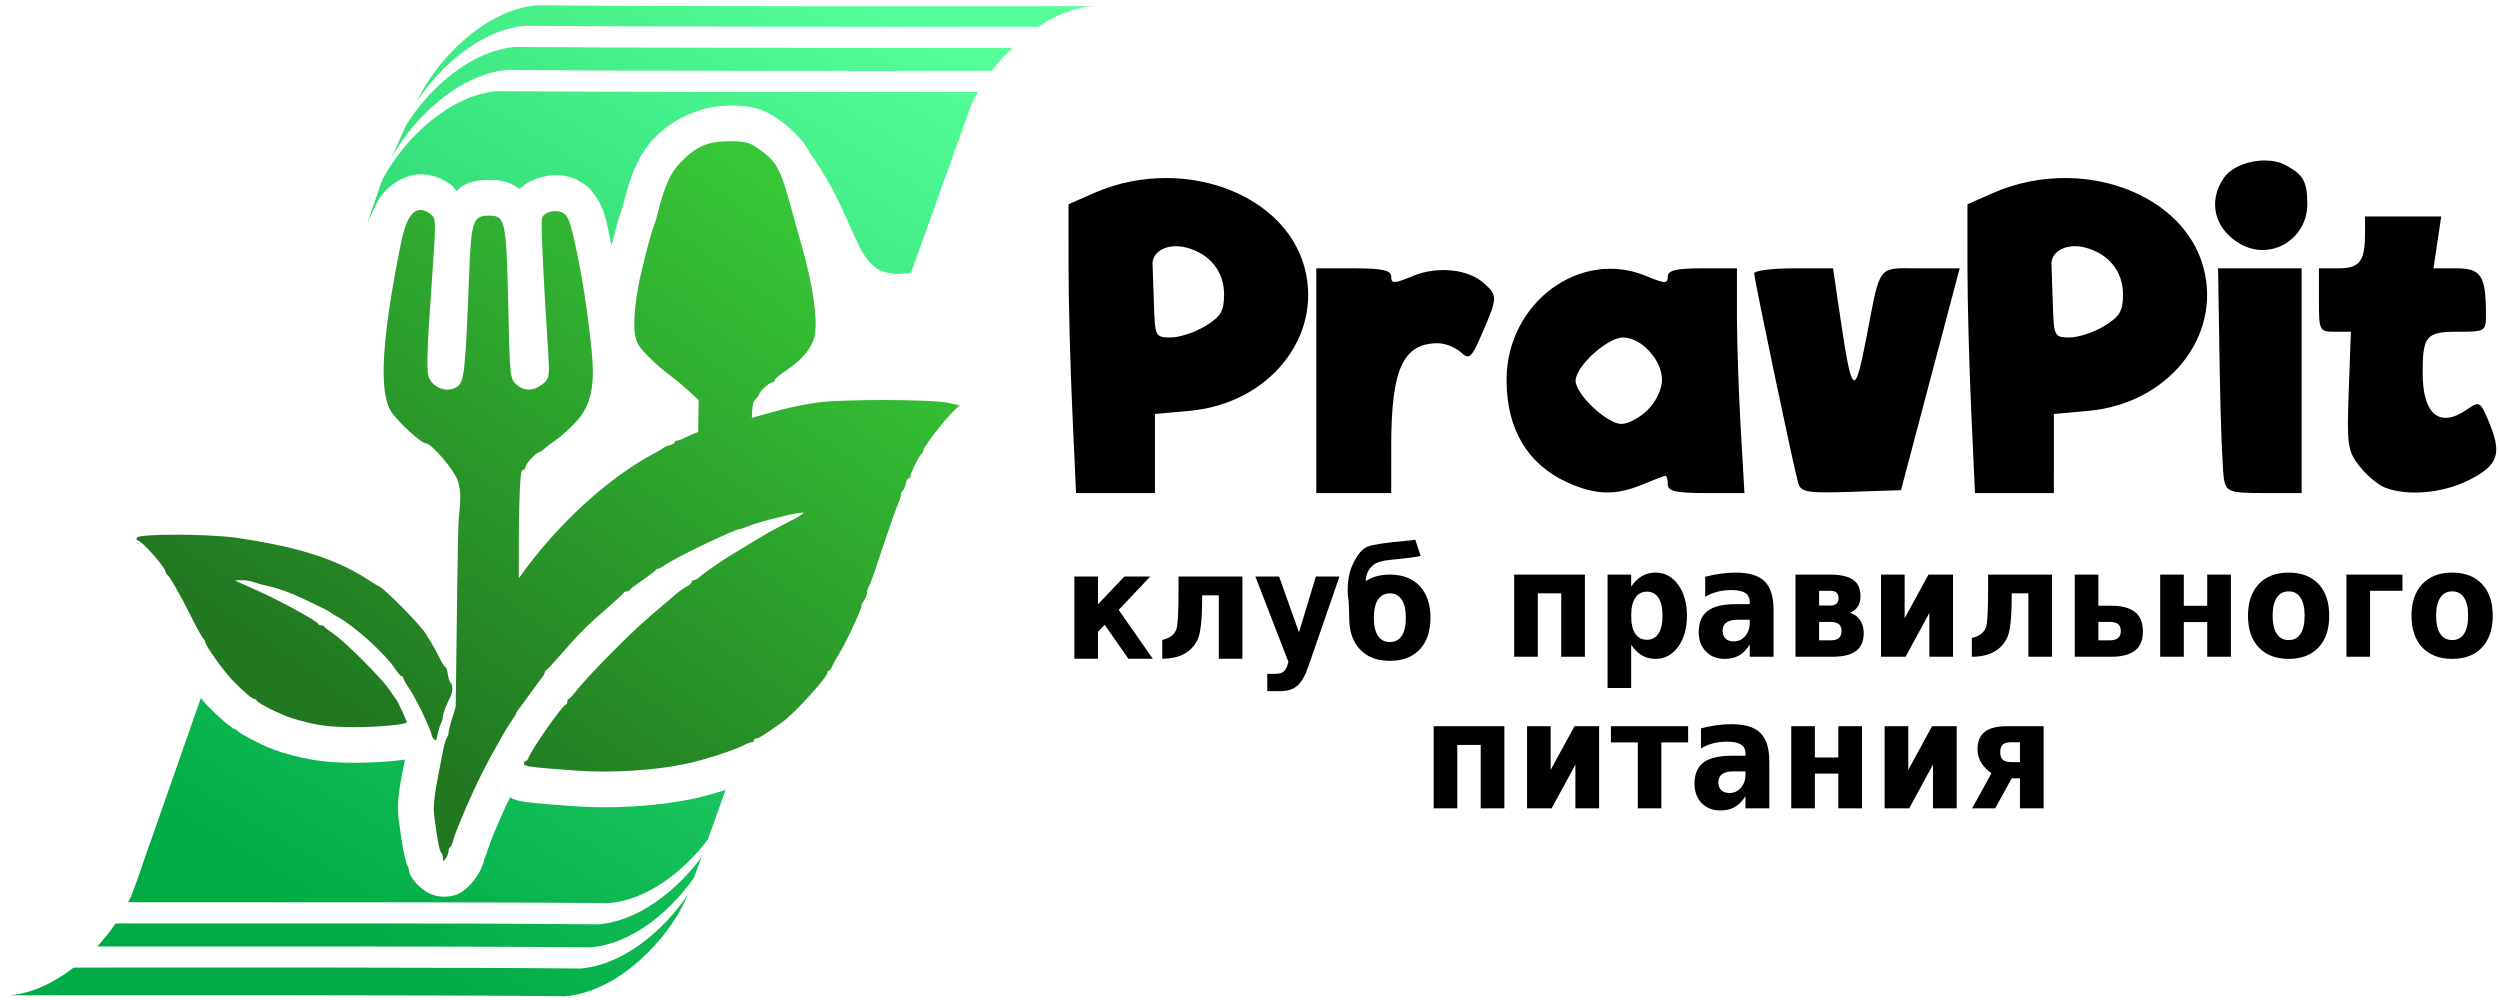
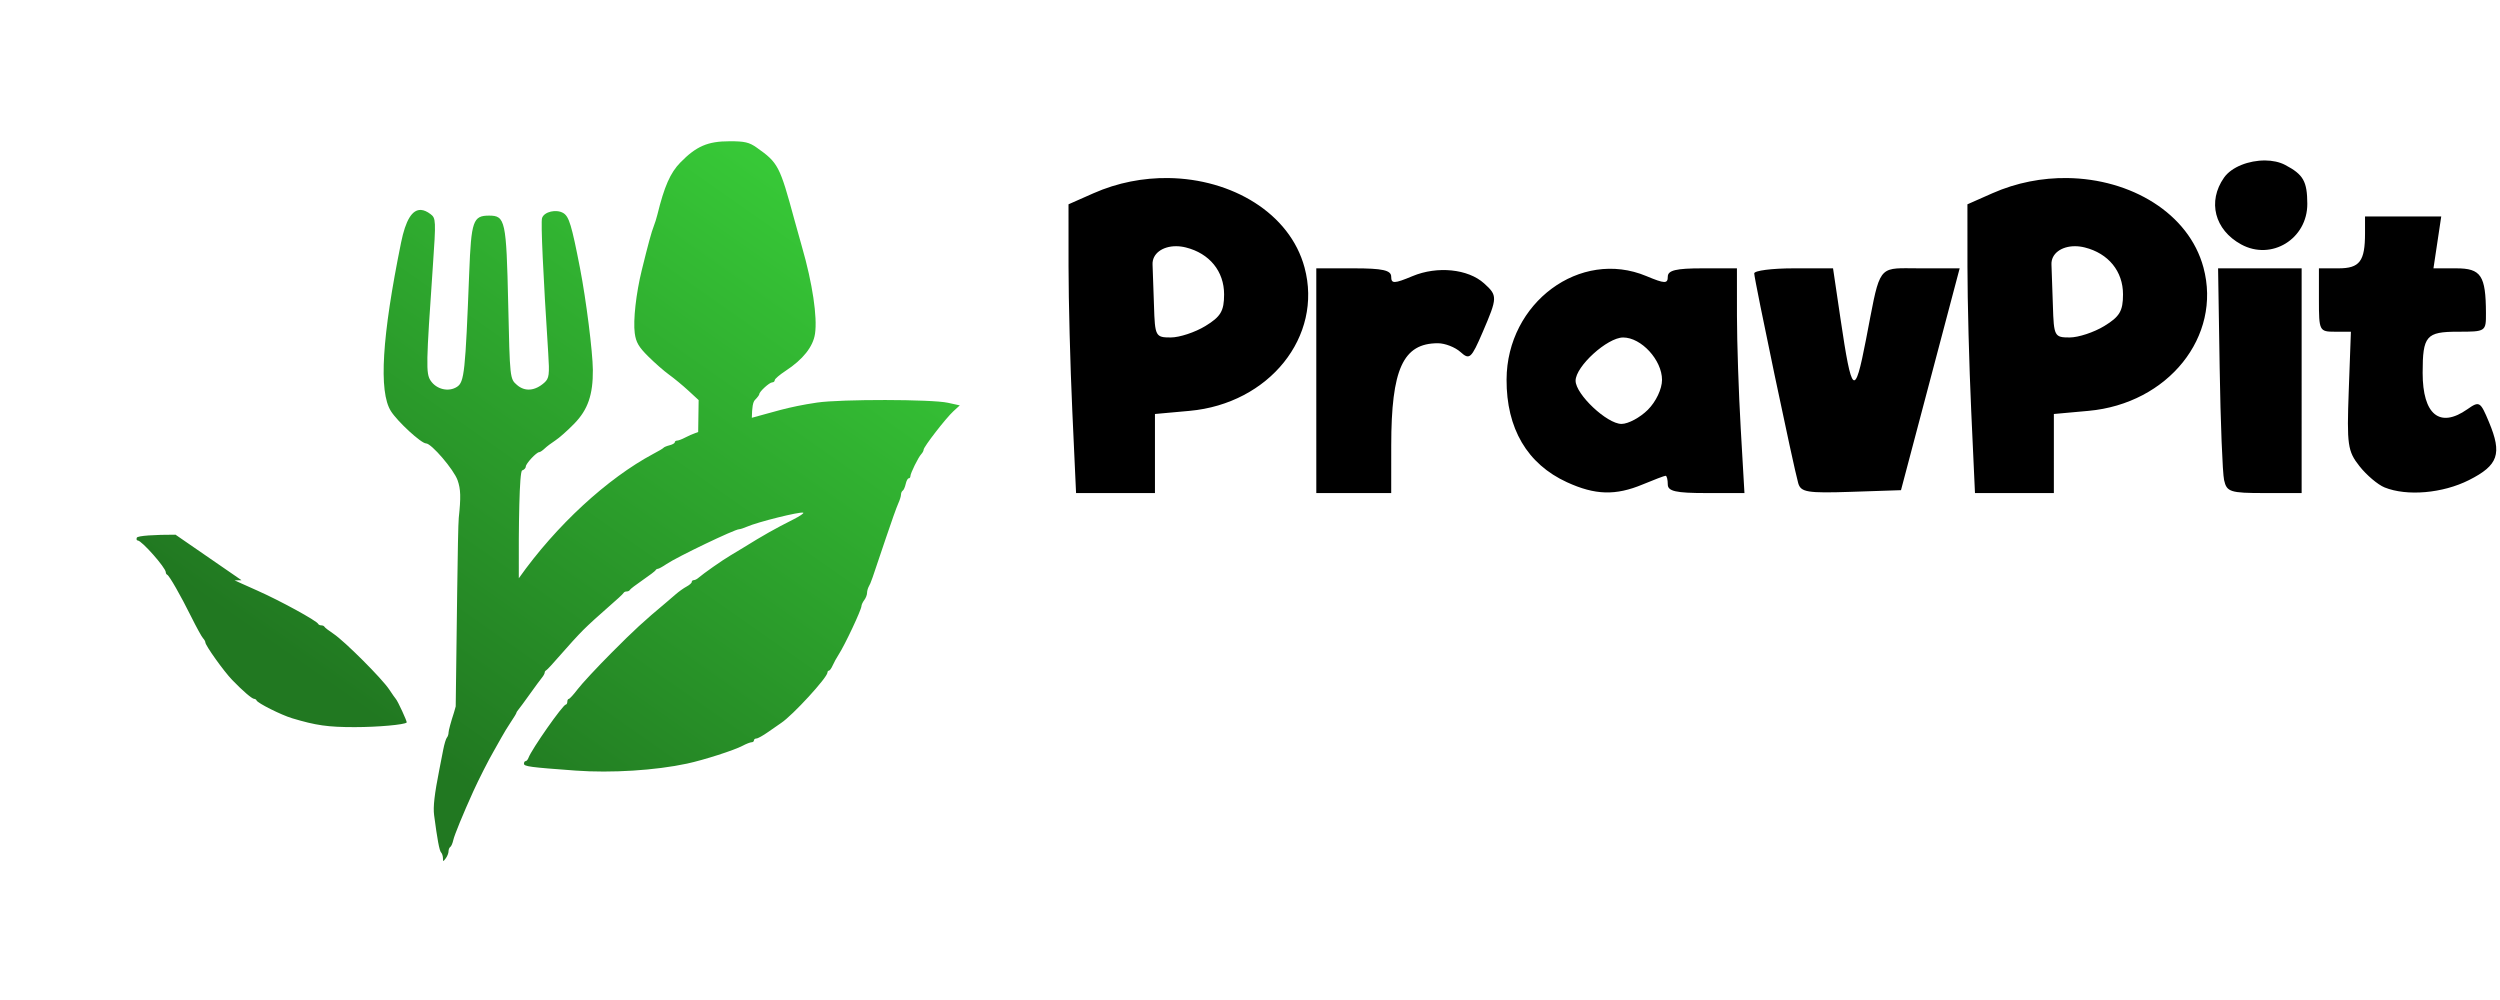
<svg xmlns="http://www.w3.org/2000/svg" xmlns:ns1="http://sodipodi.sourceforge.net/DTD/sodipodi-0.dtd" xmlns:ns2="http://www.inkscape.org/namespaces/inkscape" xmlns:xlink="http://www.w3.org/1999/xlink" version="1.1" id="Слой_1" x="0px" y="0px" height="100" viewBox="0 0 250 1303.846" xml:space="preserve" width="250" ns1:docname="prcl_logo.svg" ns2:version="1.1.2 (0a00cf5339, 2022-02-04)">
  <ns1:namedview id="namedview44" pagecolor="#ffffff" bordercolor="#000000" borderopacity="1" ns2:pageshadow="0" ns2:pageopacity="0" ns2:pagecheckerboard="0" showgrid="false" ns2:zoom="2.8284271" ns2:cx="162.10423" ns2:cy="62.755727" ns2:window-width="1850" ns2:window-height="1016" ns2:window-x="0" ns2:window-y="0" ns2:window-maximized="1" ns2:current-layer="Слой_1" />
  <defs id="defs129">
    <linearGradient ns2:collect="always" id="linearGradient468">
      <stop style="stop-color:#217821;stop-opacity:1;" offset="0" id="stop464" />
      <stop style="stop-color:#37c837;stop-opacity:1" offset="1" id="stop466" />
    </linearGradient>
    <linearGradient id="linearGradient8234">
      <stop style="stop-color:#00aa44;stop-opacity:1" offset="0" id="stop8230" />
      <stop style="stop-color:#55ff99;stop-opacity:1" offset="1" id="stop8232" />
    </linearGradient>
    <linearGradient id="linearGradient3647">
      <stop style="stop-color:#00d455;stop-opacity:1" offset="0" id="stop3643" />
      <stop style="stop-color:#ffd42a;stop-opacity:0" offset="1" id="stop3645" />
    </linearGradient>
    <linearGradient id="linearGradient2918">
      <stop style="stop-color:#16502d;stop-opacity:1" offset="0" id="stop2914" />
      <stop style="stop-color:#37c871;stop-opacity:1" offset="1" id="stop2916" />
    </linearGradient>
    <linearGradient id="linearGradient16344">
      <stop style="stop-color:#000000;stop-opacity:1;" offset="0" id="stop16340" />
      <stop style="stop-color:#0000ff;stop-opacity:1" offset="1" id="stop16342" />
    </linearGradient>
    <linearGradient id="linearGradient8623">
      <stop style="stop-color:#000000;stop-opacity:1;" offset="0" id="stop8619" />
      <stop style="stop-color:#330080;stop-opacity:1" offset="1" id="stop8621" />
    </linearGradient>
    <linearGradient id="linearGradient6839">
      <stop style="stop-color:#000000;stop-opacity:1;" offset="0" id="stop6835" />
      <stop style="stop-color:#440055;stop-opacity:1" offset="1" id="stop6837" />
    </linearGradient>
    <linearGradient id="linearGradient1778">
      <stop style="stop-color:#000000;stop-opacity:1;" offset="0" id="stop1774" />
      <stop style="stop-color:#0000ff;stop-opacity:1" offset="1" id="stop1776" />
    </linearGradient>
    <linearGradient xlink:href="#linearGradient1778" id="linearGradient1780" x1="100.283" y1="247.418" x2="835.44" y2="98.394" gradientUnits="userSpaceOnUse" />
    <linearGradient xlink:href="#linearGradient6839" id="linearGradient6841" x1="262.262" y1="55.66" x2="52.606" y2="56.614" gradientUnits="userSpaceOnUse" />
    <linearGradient xlink:href="#linearGradient8623" id="linearGradient8625" x1="602.725" y1="1037.244" x2="-1547.728" y2="554.243" gradientUnits="userSpaceOnUse" gradientTransform="matrix(0.913,0,0,0.913,190.109,1.2)" />
    <linearGradient xlink:href="#linearGradient16344" id="linearGradient16346" x1="235.412" y1="19.701" x2="290.7" y2="65.695" gradientUnits="userSpaceOnUse" gradientTransform="matrix(13.19,0,0,13.19,-1806.201,77.794)" />
    <linearGradient xlink:href="#linearGradient2918" id="linearGradient2920" x1="-1557.719" y1="1017.33" x2="-913.869" y2="36.444" gradientUnits="userSpaceOnUse" gradientTransform="matrix(1.169,0,0,1.169,590.865,7.859)" />
    <linearGradient xlink:href="#linearGradient3647" id="linearGradient3649" x1="-1416.35" y1="819.03" x2="-1069.856" y2="169.709" gradientUnits="userSpaceOnUse" gradientTransform="matrix(1.169,0,0,1.169,590.865,7.859)" />
    <linearGradient gradientTransform="matrix(2.385,1.999,-1.999,2.385,-46.911,-1801.826)" gradientUnits="userSpaceOnUse" y2="426.191" x2="383.285" y1="749.663" x1="268.571" id="linearGradient872" xlink:href="#linearGradient870" />
    <linearGradient id="linearGradient870">
      <stop id="stop866" offset="0" style="stop-color:#0000d4;stop-opacity:1;" />
      <stop id="stop868" offset="1" style="stop-color:#cc00ff;stop-opacity:1" />
    </linearGradient>
    <linearGradient id="linearGradient8525">
      <stop style="stop-color:#0000ff;stop-opacity:1" offset="0" id="stop8521" />
      <stop style="stop-color:#000080;stop-opacity:1" offset="1" id="stop8523" />
    </linearGradient>
    <linearGradient xlink:href="#linearGradient8525" id="linearGradient5874" gradientUnits="userSpaceOnUse" gradientTransform="matrix(17.183,3.655,-3.655,17.183,-2855.206,-2939.44)" x1="185.987" y1="158.984" x2="127.324" y2="196.116" />
    <linearGradient xlink:href="#linearGradient8234" id="linearGradient8236" x1="35.642" y1="93.91" x2="90.606" y2="2.405" gradientUnits="userSpaceOnUse" gradientTransform="matrix(1.028,0,0,1.028,-0.804,-1.148)" />
    <linearGradient xlink:href="#linearGradient34071" id="linearGradient34073" x1="106.959" y1="126.718" x2="124.895" y2="107.937" gradientUnits="userSpaceOnUse" gradientTransform="matrix(2.543,0,0,2.543,-237.231,-251.489)" />
    <linearGradient id="linearGradient34071">
      <stop style="stop-color:#217821;stop-opacity:1" offset="0" id="stop34067" />
      <stop style="stop-color:#2aff2a;stop-opacity:1" offset="1" id="stop34069" />
    </linearGradient>
    <linearGradient ns2:collect="always" xlink:href="#linearGradient468" id="linearGradient470" x1="34.134" y1="69.498" x2="72.945" y2="14.127" gradientUnits="userSpaceOnUse" />
  </defs>
  <style type="text/css" id="style86">
	.st0{fill:none;}
	.st1{fill:#FFFFFF;}
</style>
-   <path id="path6802" style="fill:url(#linearGradient8236);fill-opacity:1;fill-rule:evenodd;stroke-width:4.543;stroke-linejoin:bevel;paint-order:stroke fill markers" transform="matrix(13.038,0,0,13.038,-1504.808,0)" d="M 53.742,0.523 C 48.566,0.922 43.624,5.943 41.688,10.16 44.065,6.513 48.236,2.905 52.59,2.57 c 0.55,0.003 0.525,0.012 0.83,0.012 h 0.047 c 0.012,-0.003 0.025,-0.006 0.037,-0.01 0.037,0.003 0.076,0.006 0.113,0.01 10.941,0.103 35.652,0.098 50.215,0.084 1.699,-1.123 3.563,-1.898 5.459,-2.047 -13.583,0.017 -42.665,0.03 -54.521,-0.082 -0.037,-0.003 -0.076,-0.009 -0.113,-0.012 -0.012,0.003 -0.027,0.008 -0.039,0.012 h -0.045 c -0.306,0 -0.28,-0.011 -0.83,-0.014 z m 55.875,0.096 c 0.041,8.4098e-4 0.092,0.001 0.135,0.002 l 0.004,-0.002 c -0.046,-3.61e-6 -0.094,-5.571e-5 -0.139,0 z M 51.57,4.691 c -4.438,0.341 -8.617,4.086 -10.943,7.805 -0.497,1.106 -1,2.215 -1.469,3.301 2.166,-4.021 6.79,-8.434 11.631,-8.807 0.55,0.003 0.523,0.012 0.828,0.012 h 0.047 c 0.012,-0.003 0.025,-0.006 0.037,-0.01 0.037,0.003 0.076,0.006 0.113,0.01 10.335,0.097 32.526,0.096 47.363,0.084 0.61,-0.804 1.315,-1.574 2.07,-2.305 -16.795,0.008 -39.776,0.006 -48.65,-0.078 -0.037,-0.003 -0.076,-0.007 -0.113,-0.01 -0.013,0.003 -0.027,0.006 -0.039,0.01 h -0.045 c -0.306,0 -0.28,-0.009 -0.83,-0.012 z m -1.801,4.42 c -4.834,0.372 -9.342,4.777 -11.5,8.793 -0.015,0.036 -0.028,0.068 -0.043,0.104 6.45e-4,3.17e-4 -0.772,2.204 -0.828,2.367 l 0.197,0.107 c 0.096,-0.191 0.188,-0.381 0.305,-0.572 0.71,-1.162 2.467,-2.578 4.391,-2.475 1.286,0.069 2.227,0.611 2.922,1.137 0.085,0.064 0.293,0.392 0.449,0.541 0.212,-0.177 0.374,-0.41 0.617,-0.539 1.129,-0.599 2.032,-0.578 2.627,-0.578 0.581,0 1.786,-0.035 3.053,0.883 0.003,0.002 0.003,0.006 0.006,0.008 0.731,-0.692 1.592,-1.035 2.32,-1.203 1.198,-0.277 2.494,-0.301 3.949,0.607 1.173,0.733 1.922,2.172 2.252,3.268 0.218,0.722 0.445,1.925 0.67,3.021 0.309,-1.225 0.619,-2.556 0.908,-3.275 v -0.002 c -0.009,0.023 0.179,-0.545 0.211,-0.678 0.747,-3.044 1.606,-5.223 3.211,-6.865 1.937,-1.983 4.746,-3.199 7.459,-3.199 0.842,-2e-6 1.569,0.004 2.459,0.211 0.89,0.207 1.764,0.683 2.324,1.078 1.132,0.8 2.443,1.878 3.246,3.416 5.581,7.81 4.174,13.008 10.139,11.991 3.228,-9.008 5.944,-16.581 6.006,-16.74 0.186,-0.43 0.428,-0.873 0.676,-1.316 -16.728,0.006 -38.41,0.003 -47,-0.078 -0.037,-0.003 -0.076,-0.007 -0.113,-0.01 -0.013,0.003 -0.025,0.006 -0.037,0.01 H 50.598 c -0.306,0 -0.278,-0.009 -0.828,-0.012 z m -12.174,11.371 -0.002,0.002 c 9.14e-4,2.32e-4 0.001,-0.001 0.002,-0.002 z m -0.002,0.002 L 37.396,20.377 c -0.045,0.131 -0.536,1.53 -0.664,1.896 0.498,-1 0.624,-1.289 0.861,-1.789 z m 15.9,29.85 c -0.058,0.022 -0.086,0.073 -0.146,0.094 0.057,-0.019 0.069,-0.05 0.123,-0.07 0.008,-0.008 0.016,-0.015 0.023,-0.023 z m 14.266,9.566 c -0.043,0.023 -0.102,0.05 -0.148,0.074 -0.054,0.044 -0.109,0.088 -0.162,0.129 0.101,-0.052 0.219,-0.134 0.311,-0.203 z m -10.125,9.166 c -0.033,0.036 -0.067,0.069 -0.1,0.104 -0.004,0.007 -0.011,0.016 -0.016,0.023 -0.014,0.025 -0.031,0.042 -0.045,0.066 0.047,-0.062 0.121,-0.127 0.16,-0.193 z m -37.551,0.748 c -1.725,4.924 -5.06,14.441 -5.057,14.443 -0.659,1.787 -1.204,3.59 -1.912,5.377 -0.084,0.193 -0.206,0.395 -0.303,0.592 16.728,-0.006 38.414,-0.003 47.004,0.078 0.037,0.004 0.076,0.007 0.113,0.01 0.013,-0.003 0.025,-0.006 0.037,-0.01 h 0.047 c 0.306,0 0.278,0.009 0.828,0.012 3.865,-0.297 7.534,-3.177 9.955,-6.371 0.583,-1.605 1.181,-3.302 1.766,-4.949 -1.058,0.333 -2.149,0.646 -3.105,0.852 -3.629,0.782 -8.193,1.057 -12.135,0.77 -2.309,-0.169 -3.586,-0.264 -4.531,-0.391 -0.473,-0.063 -0.825,-0.07 -1.58,-0.379 -0.045,-0.018 -0.13,-0.107 -0.18,-0.129 -0.164,0.335 -0.34,0.646 -0.445,0.879 -0.503,1.112 -0.964,2.177 -1.301,2.998 -0.336,0.819 -0.605,1.792 -0.473,1.189 -0.086,0.39 -0.189,0.72 -0.355,1.1 -0.087,0.198 -0.068,0.413 -0.242,0.713 -0.161,0.499 -0.4,0.868 -0.789,1.383 l -0.002,0.002 c -0.071,0.094 -0.125,0.177 -0.309,0.389 -0.092,0.106 -0.2,0.245 -0.518,0.498 -0.317,0.253 -0.934,0.891 -2.496,0.787 -1.562,-0.104 -2.773,-1.515 -3.049,-2.143 -0.183,-0.416 -0.167,-0.535 -0.191,-0.715 -0.21,-0.395 -0.253,-0.669 -0.316,-0.889 -0.103,-0.358 -0.168,-0.67 -0.236,-1.037 -0.137,-0.735 -0.273,-1.661 -0.434,-2.895 -0.22,-1.686 0.055,-3.143 0.562,-5.711 0.016,-0.081 0.041,-0.214 0.061,-0.311 -0.42,0.065 -0.846,0.119 -1.332,0.162 -1.106,0.098 -2.422,0.161 -3.695,0.162 -2.822,0.001 -4.724,-0.268 -7.289,-1.039 -0.997,-0.3 -1.845,-0.704 -2.709,-1.137 -0.432,-0.216 -0.832,-0.429 -1.219,-0.664 -0.173,-0.105 -0.349,-0.222 -0.559,-0.377 0.112,0.061 0.247,0.095 0.369,0.143 -0.112,-0.054 -0.241,-0.111 -0.326,-0.152 -0.172,-0.084 -0.26,-0.149 -0.371,-0.219 0.018,0.015 0.027,0.052 0.045,0.066 C 23.319,72.866 23.233,72.8 23.105,72.68 22.805,72.473 22.57,72.281 22.32,72.066 21.806,71.625 21.254,71.096 20.66,70.482 20.455,70.27 20.274,70.038 20.084,69.815 Z M 70.154,85.707 C 67.709,89.043 63.833,92.129 59.822,92.438 59.273,92.435 59.3,92.426 58.994,92.426 h -0.047 c -0.012,0.003 -0.025,0.006 -0.037,0.01 -0.037,-0.003 -0.076,-0.006 -0.113,-0.01 -10.308,-0.097 -32.389,-0.096 -47.232,-0.084 -0.543,0.788 -1.145,1.564 -1.836,2.305 16.787,-0.007 39.473,-0.005 48.285,0.078 0.037,0.004 0.076,0.007 0.113,0.01 0.013,-0.003 0.025,-0.006 0.037,-0.01 h 0.047 c 0.306,0 0.278,0.009 0.828,0.012 4.094,-0.315 7.948,-3.53 10.352,-6.945 0.262,-0.702 0.508,-1.389 0.764,-2.084 z m -28.58,2.039 c 0.009,0.009 7.1e-4,0.007 0.01,0.016 h 0.002 c -0.008,-0.008 -0.004,-0.008 -0.012,-0.016 z m 27.189,1.758 c -2.403,3.565 -6.485,7.026 -10.744,7.354 -0.55,-0.003 -0.523,-0.012 -0.828,-0.012 h -0.047 c -0.012,0.003 -0.025,0.006 -0.037,0.01 -0.037,-0.003 -0.076,-0.006 -0.113,-0.01 -10.815,-0.102 -34.978,-0.098 -49.621,-0.084 -1.949,1.499 -4.158,2.593 -6.428,2.771 13.583,-0.017 42.665,-0.03 54.521,0.082 0.037,0.004 0.076,0.009 0.113,0.012 0.012,-0.003 0.025,-0.008 0.037,-0.012 h 0.047 c 0.306,0 0.278,0.011 0.828,0.014 5.284,-0.407 10.345,-5.636 12.191,-9.904 0.029,-0.075 0.052,-0.145 0.08,-0.221 z M 0.482,99.531 l -0.002,0.002 c 0.046,0 0.094,5.4e-5 0.139,0 -0.041,-8.44e-4 -0.094,-7.56e-4 -0.137,-0.002 z" ns1:nodetypes="cccsccccccccsccccscscccsccccccccssscccccssccssccscsccccsssscccccccscccccccccsccsssccssscscsscccccccscccsssscsscscccsssscsssscsccssccscccssccscsccccccccsccsscccccscsccccccccsccsscccc" />
  <path id="path23493" style="fill:#000000;stroke-width:7.513" d="m 1448.56,209.22 c -20.99,-0.155 -43.726,8.325 -53.59,22.407 -21.784,31.101 -12.3,68.096 22.319,87.032 39.554,21.634 86.482,-7.189 86.283,-52.973 -0.136,-29.314 -5.162,-38.128 -28.849,-50.611 -7.446,-3.924 -16.623,-5.785 -26.164,-5.855 z M 18.458,232.14 c -32.417,-0.41 -65.934,5.861 -97.568,19.854 l -32.518,14.395 0.031,81.177 c 0.015,44.654 2.222,129.369 4.916,188.253 l 4.901,107.062 H -50.347 1.071 V 591.331 539.782 L 46.15,535.702 C 150.065,526.279 220.32,438.691 196.102,348.755 177.013,277.863 101.303,233.187 18.458,232.14 Z m 1172.044,0 c -32.417,-0.41 -65.934,5.861 -97.568,19.854 l -32.518,14.395 0.031,81.177 c 0.015,44.654 2.221,129.369 4.916,188.253 l 4.901,107.062 h 51.433 51.418 V 591.331 539.782 l 45.079,-4.08 c 103.915,-9.423 174.17,-97.011 149.953,-186.947 -19.089,-70.892 -94.799,-115.568 -177.644,-116.614 z m 388.319,50.112 v 21.923 c 0,36.537 -6.939,45.695 -34.616,45.695 h -25.489 v 41.322 c 0,40.161 0.587,41.322 20.852,41.322 h 20.852 l -2.817,77.009 c -2.581,70.694 -1.43,78.76 13.999,98.301 9.244,11.708 23.952,24.164 32.679,27.69 29.14,11.774 75.812,7.73 110.055,-9.538 38.332,-19.33 43.445,-34.129 26.105,-75.63 -11.307,-27.061 -12.472,-27.754 -28.277,-16.684 -35.929,25.165 -58.212,7.009 -58.212,-47.441 0,-48.323 4.597,-53.707 45.886,-53.707 36.489,0 36.769,-0.182 36.656,-24.418 -0.204,-48.937 -6.394,-58.227 -38.798,-58.227 h -29.642 l 5.077,-33.809 5.063,-33.809 h -49.686 z M 28.583,321.021 c 4.098,0 8.426,0.536 12.84,1.643 30.805,7.731 49.804,31.055 49.804,61.132 0,21.729 -4.325,29.042 -24.418,41.293 -13.43,8.188 -33.715,14.893 -45.079,14.909 -19.886,0.03 -20.704,-1.519 -21.908,-41.293 -0.69,-22.727 -1.535,-46.867 -1.879,-53.648 -0.725,-14.278 12.881,-24.047 30.639,-24.036 z m 1172.044,0 c 4.098,0 8.426,0.536 12.84,1.643 30.805,7.731 49.804,31.055 49.804,61.132 0,21.729 -4.325,29.042 -24.418,41.293 -13.43,8.188 -33.715,14.893 -45.079,14.909 -19.886,0.03 -20.719,-1.519 -21.923,-41.293 -0.687,-22.727 -1.52,-46.867 -1.864,-53.648 -0.725,-14.278 12.881,-24.047 30.639,-24.036 z M 980.605,349.723 c -37.947,-0.177 -35.312,4.653 -52.504,93.386 -14.686,75.795 -18.35,72.753 -33.178,-27.499 l -9.729,-65.74 h -51.389 c -28.26,0 -51.374,2.978 -51.374,6.618 0,7.732 51.594,253.694 57.376,273.524 3.438,11.789 11.871,13.167 68.953,11.27 l 65.035,-2.157 38.255,-144.627 38.255,-144.627 h -50.787 c -7.254,0 -13.494,-0.121 -18.915,-0.146 z m 406.632,0.132 2.054,129.616 c 1.13,71.285 3.734,137.208 5.782,146.505 3.395,15.408 8.033,16.905 52.416,16.905 h 48.688 V 496.376 349.87 h -54.47 z m -1175.801,0.015 v 146.506 l 0.015,146.506 h 48.835 48.835 l 0.032,-61.983 c 0.067,-99.793 15.382,-133.358 60.853,-133.358 9.244,0 22.532,5.177 29.524,11.504 11.678,10.568 14.016,8.466 28.761,-25.812 19.552,-45.448 19.615,-47.744 1.952,-63.729 -20.841,-18.861 -61.071,-22.95 -93.312,-9.479 -23.952,10.007 -27.822,10.108 -27.822,0.734 0,-8.39 -11.199,-10.888 -48.835,-10.888 z m 503.378,0 c -34.356,0 -45.079,2.591 -45.079,10.888 0,9.363 -3.913,9.253 -27.954,-0.792 -86.238,-36.032 -181.791,34.637 -182.251,134.781 -0.293,63.917 26.898,110.205 78.711,134.003 h 0.015 c 36.725,16.862 63.445,17.64 98.815,2.861 14.835,-6.198 28.256,-11.27 29.818,-11.27 1.562,0 2.832,5.071 2.832,11.27 0,8.887 10.57,11.27 49.994,11.27 h 49.98 l -4.872,-84.522 c -2.678,-46.487 -4.878,-112.415 -4.901,-146.506 l -0.031,-61.983 z m -103.32,90.157 c 23.701,0 50.728,29.455 50.728,55.292 0,11.767 -7.869,28.383 -18.445,38.959 -10.142,10.143 -25.611,18.445 -34.381,18.445 -18.879,0 -59.87,-38.58 -59.87,-56.348 0,-18.691 41.412,-56.348 61.968,-56.348 z" ns1:nodetypes="ssscsssccccccccccssssccccccccccssscsscssccssssssscscccccscsscccssccsscscccsccsssccccscccscscccccccccccsscscsscssssccssssccccsssssss" />
-   <path id="path23733" style="fill:url(#linearGradient470);fill-opacity:1;stroke-width:0.189" transform="matrix(13.038,0,0,13.038,-1504.808,0)" d="m 72.945,14.127 c -2.166,0 -3.319,0.498 -4.908,2.125 -1.005,1.028 -1.601,2.382 -2.299,5.223 -0.087,0.355 -0.251,0.876 -0.365,1.16 -0.214,0.532 -0.537,1.711 -1.195,4.387 -0.571,2.321 -0.872,5.019 -0.701,6.299 0.121,0.909 0.395,1.377 1.344,2.32 0.654,0.65 1.591,1.472 2.084,1.826 0.493,0.355 1.362,1.071 1.93,1.594 l 1.031,0.951 -0.047,3.191 c -0.069,0.024 -0.22,0.083 -0.266,0.098 -0.259,0.085 -0.726,0.291 -1.037,0.457 -0.311,0.166 -0.671,0.302 -0.801,0.303 -0.13,4.98e-4 -0.236,0.077 -0.236,0.17 0,0.093 -0.232,0.226 -0.516,0.297 -0.284,0.071 -0.56,0.186 -0.613,0.256 -0.053,0.07 -0.506,0.339 -1.008,0.598 -4.612,2.466 -9.716,7.153 -13.461,12.447 -0.027,-5.296 0.053,-10.687 0.334,-10.781 0.201,-0.067 0.367,-0.245 0.367,-0.393 0,-0.292 1.065,-1.436 1.336,-1.436 0.092,0 0.337,-0.162 0.547,-0.363 0.21,-0.201 0.688,-0.564 1.064,-0.805 0.376,-0.241 1.236,-1.001 1.906,-1.691 1.36,-1.399 1.872,-2.891 1.852,-5.375 -0.016,-1.804 -0.673,-7.014 -1.285,-10.166 -0.836,-4.299 -1.095,-5.151 -1.656,-5.502 -0.698,-0.436 -1.941,-0.148 -2.141,0.494 -0.132,0.423 0.108,5.625 0.617,13.479 0.141,2.174 0.094,2.545 -0.381,2.973 C 53.508,39.101 52.497,39.189 51.703,38.5 50.991,37.882 50.989,37.876 50.822,30.379 50.636,22.039 50.533,21.562 48.906,21.562 c -1.597,0 -1.781,0.525 -1.982,5.693 -0.388,9.97 -0.491,10.95 -1.217,11.426 -0.84,0.551 -2.069,0.26 -2.65,-0.627 -0.469,-0.716 -0.451,-1.595 0.232,-11.461 0.314,-4.542 0.303,-4.775 -0.229,-5.178 -0.348,-0.263 -0.666,-0.404 -0.961,-0.42 -0.884,-0.048 -1.535,1.024 -1.988,3.25 -1.917,9.419 -2.251,14.917 -1.021,16.865 0.667,1.057 3.034,3.232 3.516,3.232 0.536,0 2.777,2.616 3.154,3.682 0.316,0.893 0.339,1.705 0.117,3.768 -0.108,1.006 -0.213,12.576 -0.305,18.85 -0.074,0.243 -0.096,0.378 -0.174,0.615 -0.298,0.909 -0.541,1.805 -0.541,1.99 0,0.185 -0.076,0.417 -0.168,0.516 -0.092,0.099 -0.257,0.645 -0.367,1.215 -0.11,0.57 -0.284,1.462 -0.387,1.98 -0.489,2.474 -0.632,3.725 -0.523,4.559 0.314,2.405 0.528,3.555 0.695,3.723 0.101,0.101 0.184,0.358 0.189,0.57 0.006,0.38 0.011,0.38 0.283,0.02 0.152,-0.201 0.275,-0.514 0.275,-0.695 0,-0.181 0.08,-0.378 0.176,-0.438 0.096,-0.059 0.228,-0.364 0.297,-0.676 0.112,-0.511 0.97,-2.602 2.008,-4.895 0.517,-1.142 1.552,-3.18 2.018,-3.973 0.209,-0.355 0.564,-0.986 0.789,-1.4 0.225,-0.415 0.655,-1.119 0.955,-1.564 0.3,-0.446 0.545,-0.851 0.545,-0.902 0,-0.051 0.09,-0.197 0.199,-0.322 0.109,-0.125 0.621,-0.821 1.139,-1.547 0.518,-0.726 1.064,-1.468 1.215,-1.65 0.151,-0.183 0.275,-0.41 0.275,-0.504 0,-0.094 0.068,-0.198 0.152,-0.232 0.084,-0.035 0.739,-0.743 1.453,-1.572 0.714,-0.829 1.727,-1.936 2.25,-2.459 0.523,-0.523 1.631,-1.537 2.461,-2.252 0.829,-0.714 1.536,-1.367 1.57,-1.451 0.035,-0.084 0.176,-0.152 0.314,-0.152 0.138,0 0.28,-0.068 0.314,-0.15 0.035,-0.082 0.613,-0.526 1.287,-0.988 0.674,-0.462 1.255,-0.905 1.289,-0.982 0.035,-0.078 0.136,-0.143 0.227,-0.143 0.09,0 0.481,-0.214 0.867,-0.477 1.052,-0.714 6.822,-3.482 7.258,-3.482 0.11,0 0.468,-0.115 0.795,-0.258 1.079,-0.471 5.268,-1.514 5.615,-1.398 0.118,0.039 -0.328,0.344 -0.99,0.678 -1.847,0.931 -2.998,1.581 -4.98,2.811 -0.203,0.126 -0.794,0.483 -1.312,0.791 -0.846,0.503 -2.649,1.766 -3.244,2.273 -0.125,0.107 -0.318,0.195 -0.426,0.195 -0.108,0 -0.195,0.083 -0.195,0.184 0,0.101 -0.234,0.307 -0.52,0.459 -0.285,0.152 -0.773,0.5 -1.084,0.771 -0.311,0.271 -0.736,0.637 -0.945,0.812 -2.263,1.892 -3.19,2.744 -5.463,5.029 -1.452,1.459 -2.975,3.096 -3.385,3.637 -0.41,0.541 -0.814,0.984 -0.896,0.984 -0.082,0 -0.15,0.126 -0.15,0.281 0,0.155 -0.066,0.283 -0.148,0.283 -0.288,0 -3.428,4.479 -3.734,5.326 -0.066,0.181 -0.193,0.33 -0.285,0.33 -0.092,0 -0.168,0.115 -0.168,0.256 0,0.279 0.585,0.357 5.186,0.693 3.54,0.259 7.97,-0.02 11.123,-0.699 1.69,-0.364 4.708,-1.333 5.557,-1.785 0.361,-0.192 0.765,-0.35 0.896,-0.35 0.131,0 0.238,-0.086 0.238,-0.189 0,-0.103 0.113,-0.188 0.25,-0.188 0.137,0 0.667,-0.295 1.178,-0.656 0.511,-0.361 1.092,-0.765 1.291,-0.896 1.153,-0.762 4.633,-4.553 4.633,-5.047 0,-0.103 0.068,-0.188 0.148,-0.188 0.081,0 0.248,-0.234 0.373,-0.52 0.125,-0.285 0.393,-0.773 0.596,-1.084 0.618,-0.949 2.273,-4.469 2.283,-4.854 0.003,-0.129 0.131,-0.4 0.283,-0.602 0.152,-0.201 0.275,-0.52 0.275,-0.709 0,-0.189 0.085,-0.492 0.188,-0.672 0.198,-0.347 0.23,-0.435 1.709,-4.852 0.521,-1.555 1.071,-3.095 1.223,-3.422 0.151,-0.327 0.275,-0.725 0.275,-0.885 10e-7,-0.16 0.078,-0.337 0.174,-0.396 0.096,-0.059 0.229,-0.362 0.297,-0.672 0.068,-0.31 0.203,-0.562 0.299,-0.562 0.096,0 0.172,-0.099 0.172,-0.217 0,-0.288 0.788,-1.888 1.084,-2.201 0.13,-0.137 0.236,-0.336 0.236,-0.443 0,-0.283 2.224,-3.156 2.977,-3.846 l 0.641,-0.588 -1.195,-0.262 c -1.616,-0.355 -10.695,-0.368 -13.072,-0.02 -2.961,0.434 -4.556,1.005 -6.529,1.523 0.021,-1.03 0.1,-1.572 0.316,-1.789 0.234,-0.234 0.428,-0.491 0.428,-0.572 0,-0.25 1.016,-1.18 1.289,-1.18 0.142,0 0.258,-0.1 0.258,-0.223 0,-0.123 0.495,-0.545 1.098,-0.939 1.724,-1.129 2.734,-2.402 2.928,-3.691 0.252,-1.676 -0.258,-5.081 -1.299,-8.686 -0.205,-0.709 -0.546,-1.931 -0.758,-2.711 -1.468,-5.414 -1.621,-5.708 -3.773,-7.229 -0.755,-0.533 -1.199,-0.635 -2.725,-0.635 z m -55.393,39.344 c -2.082,-0.002 -3.793,0.099 -3.871,0.301 -0.06,0.155 -0.015,0.281 0.098,0.281 0.391,0 2.799,2.727 2.799,3.17 0,0.106 0.065,0.221 0.145,0.256 0.213,0.093 1.341,2.066 2.406,4.211 0.515,1.037 1.044,1.996 1.174,2.133 0.13,0.137 0.234,0.327 0.234,0.42 0,0.307 1.85,2.896 2.688,3.762 1.067,1.103 1.978,1.885 2.197,1.885 0.096,0 0.202,0.072 0.236,0.158 0.109,0.272 2.47,1.454 3.551,1.779 2.401,0.722 3.588,0.89 6.26,0.889 2.303,-0.001 4.979,-0.239 5.203,-0.463 0.067,-0.067 -0.914,-2.191 -1.092,-2.363 -0.054,-0.052 -0.35,-0.475 -0.658,-0.941 -0.719,-1.087 -4.456,-4.824 -5.564,-5.562 -0.467,-0.311 -0.878,-0.629 -0.912,-0.707 -0.035,-0.078 -0.176,-0.141 -0.314,-0.141 -0.138,0 -0.28,-0.067 -0.314,-0.148 -0.131,-0.309 -3.832,-2.334 -6.094,-3.334 -0.622,-0.275 -1.386,-0.617 -1.697,-0.76 l -0.566,-0.258 0.695,-0.014 c 0.382,-0.007 0.933,0.08 1.225,0.191 0.292,0.111 0.87,0.273 1.285,0.359 0.778,0.161 1.654,0.442 2.639,0.848 0.926,0.381 3.576,1.665 3.678,1.781 0.052,0.059 0.391,0.271 0.754,0.469 1.727,0.942 4.775,3.695 5.791,5.23 0.264,0.399 0.553,0.725 0.643,0.725 0.09,0 0.164,0.081 0.164,0.18 0,0.099 0.221,0.503 0.49,0.896 0.27,0.393 0.567,0.884 0.66,1.092 0.093,0.207 0.248,0.505 0.346,0.66 0.304,0.484 1.332,2.819 1.332,3.025 0,0.107 0.107,0.307 0.236,0.447 0.191,0.205 0.257,0.122 0.363,-0.469 0.072,-0.399 0.22,-0.892 0.33,-1.098 0.11,-0.205 0.199,-0.515 0.199,-0.688 0,-0.292 0.367,-1.255 0.77,-2.018 0.22,-0.415 0.227,-1.221 0.012,-1.354 -0.09,-0.056 -0.219,-0.442 -0.285,-0.859 -0.067,-0.417 -0.184,-0.76 -0.262,-0.76 -0.077,0 -0.335,-0.402 -0.572,-0.895 -0.238,-0.492 -0.597,-1.15 -0.799,-1.461 -0.201,-0.311 -0.419,-0.676 -0.484,-0.809 -0.404,-0.823 -4.481,-4.941 -4.891,-4.941 -0.036,0 -0.431,-0.245 -0.877,-0.545 -3.956,-2.613 -8.626,-3.539 -13.252,-4.254 -1.56,-0.203 -4.013,-0.307 -6.096,-0.309 z" />
-   <path id="path7049" style="fill:#000000;stroke-width:147.336" d="m 340.544,703.644 c -3.251,0.573 -6.367,0.972 -9.3,1.227 -28.118,2.487 -45.57,5.05 -52.392,7.664 -8.161,3.06 -15.334,12.117 -21.519,27.164 -3.315,8.161 -4.991,18.513 -4.991,31.01 0,4.272 0.442,8.519 1.336,12.791 l 0.573,15.982 c 0.062,1.53 0.082,3.523 0.082,5.946 0,17.598 4.7,31.346 14.073,41.292 9.373,9.946 22.387,14.919 39.028,14.919 16.641,0 29.61,-4.973 38.919,-14.919 9.309,-9.946 13.964,-23.695 13.964,-41.292 0,-17.597 -4.673,-31.373 -14.046,-41.319 -9.309,-9.947 -22.26,-14.919 -38.837,-14.919 -12.688,0 -23.248,2.871 -31.665,8.673 0.508,-9.5 4.088,-16.755 10.719,-21.791 4.08,-3.06 11,-5.071 20.755,-6.027 22.379,-2.167 35.774,-3.88 40.174,-5.155 z m 417.83,42.928 c -6.631,0 -13.269,0.491 -19.964,1.445 -6.631,0.894 -13.279,2.224 -19.91,4.009 v 26.101 c 4.909,-2.932 10.199,-5.133 15.873,-6.6 5.674,-1.466 11.833,-2.182 18.464,-2.182 8.097,0 14.039,1.267 17.864,3.818 3.89,2.486 5.864,6.445 5.864,11.864 v 2.673 h -18.191 c -16.641,0 -28.822,2.943 -36.601,8.809 -7.779,5.866 -11.7,15.067 -11.7,27.628 0,10.329 3.088,18.752 9.273,25.255 6.248,6.44 14.4,9.682 24.41,9.682 7.396,0 13.682,-1.486 18.846,-4.418 5.165,-2.996 9.82,-7.733 13.964,-14.237 v 15.873 h 31.064 v -61.12 c 0,-17.151 -3.85,-29.532 -11.564,-37.119 -7.715,-7.651 -20.285,-11.482 -37.692,-11.482 z m -105.685,0.027 c -6.187,0.173 -11.686,1.663 -16.528,4.473 -5.164,2.933 -9.883,7.525 -14.155,13.773 V 749.191 H 591.215 v 147.849 h 30.792 v -56.238 c 4.272,6.249 8.991,10.858 14.155,13.855 5.165,2.933 11.088,4.418 17.782,4.418 11.859,0 21.613,-5.253 29.265,-15.71 7.651,-10.52 11.482,-24.015 11.482,-40.528 0,-16.513 -3.831,-30.017 -11.482,-40.474 -7.651,-10.52 -17.405,-15.764 -29.265,-15.764 -0.418,0 -0.842,-0.015 -1.255,0 z m 825.077,0 c -15.843,0.301 -28.332,5.283 -37.474,14.919 -9.373,9.946 -14.073,23.722 -14.073,41.319 0,17.597 4.7,31.373 14.073,41.319 9.436,9.946 22.424,14.919 39.001,14.919 16.641,0 29.638,-4.973 38.947,-14.919 9.309,-9.946 13.937,-23.722 13.937,-41.319 0,-17.597 -4.628,-31.373 -13.937,-41.319 -9.309,-9.947 -22.305,-14.919 -38.947,-14.919 -0.52,0 -1.015,-0.015 -1.527,0 z m 213.169,0 c -15.843,0.301 -28.333,5.283 -37.474,14.919 -9.373,9.946 -14.046,23.722 -14.046,41.319 0,17.597 4.673,31.373 14.046,41.319 9.436,9.946 22.451,14.919 39.028,14.919 16.641,0 29.61,-4.973 38.919,-14.919 9.309,-9.946 13.964,-23.722 13.964,-41.319 0,-17.597 -4.656,-31.373 -13.964,-41.319 -9.309,-9.947 -22.278,-14.919 -38.919,-14.919 -0.52,0 -1.046,-0.015 -1.555,0 z m -1221.497,2.564 v 107.13 h 30.819 v -82.639 h 30.519 v 82.639 h 30.874 v -107.13 z m 366.801,0 v 107.13 h 48.383 c 13.645,0 23.824,-2.518 30.519,-7.555 6.694,-5.101 10.037,-12.826 10.037,-23.155 0,-6.758 -1.567,-12.428 -4.691,-17.019 -3.124,-4.653 -7.526,-7.851 -13.2,-9.573 4.464,-1.785 7.851,-4.493 10.146,-8.127 2.361,-3.698 3.546,-8.163 3.546,-13.391 0,-9.882 -3.197,-17.056 -9.573,-21.519 -6.376,-4.528 -16.746,-6.791 -31.092,-6.791 z m 111.494,0 v 107.13 h 32.046 l 30.983,-57.029 v 57.029 h 30.901 v -107.13 h -32.046 l -31.065,57.002 v -57.002 z m 139.64,0 v 17.51 c 0,27.99 -0.843,44.836 -2.564,50.51 -2.296,7.46 -8.517,12.324 -18.655,14.619 v 24.492 c 22.698,0 38.058,-8.296 46.092,-24.873 3.952,-8.161 5.918,-26.257 5.918,-54.247 v -3.518 h 21.71 v 82.639 h 30.792 v -107.13 z m 112.967,0 v 107.13 h 48.274 c 13.007,0 23.042,-2.626 30.055,-7.855 7.014,-5.228 10.5,-13.624 10.5,-25.228 0,-11.604 -3.487,-20.09 -10.5,-25.446 -7.013,-5.292 -17.048,-7.964 -30.055,-7.964 h -17.482 v -40.637 z m 111.412,0 v 107.13 h 30.792 v -45.247 h 30.519 v 45.247 h 30.874 v -107.13 h -30.874 V 789.91 h -30.519 v -40.747 z m 242.816,0 v 107.13 h 30.819 V 770.3 h 42.247 v -21.137 z m -1658.581,2.591 v 107.103 h 30.819 v -35.074 l 8.7,-9.191 30.901,44.265 h 31.828 l -44.456,-63.602 41.101,-43.501 H -38.884 l -34.31,36.246 v -36.246 z m 135.822,0 v 17.51 c 0,27.99 -0.87,44.836 -2.591,50.51 -2.296,7.46 -8.49,12.324 -18.628,14.619 v 24.464 c 22.698,0 38.031,-8.296 46.065,-24.873 3.953,-8.161 5.946,-26.229 5.946,-54.22 v -3.518 h 21.71 v 82.611 H 115.101 V 751.754 Z m 100.23,0 43.038,111.221 -0.873,2.973 c -1.339,4.783 -3.222,8.08 -5.646,9.928 -2.359,1.848 -6.144,2.782 -11.373,2.782 h -9.655 v 22.473 h 17.864 c 8.862,0 16.017,-2.391 21.437,-7.173 5.419,-4.718 10.184,-13.032 14.264,-24.955 l 40.528,-117.249 h -30.764 l -22.01,72.684 -25.91,-72.684 z m 734.993,18.546 h 14.537 c 3.57,0 6.261,0.778 8.046,2.373 1.847,1.594 2.755,3.986 2.755,7.173 0,3.188 -0.906,5.625 -2.755,7.282 -1.786,1.594 -4.476,2.4 -8.046,2.4 h -14.537 z m 612.262,0.764 c 6.759,0 11.903,2.754 15.409,8.237 3.57,5.42 5.346,13.272 5.346,23.537 0,10.265 -1.774,18.108 -5.346,23.592 -3.506,5.42 -8.651,8.127 -15.409,8.127 -6.822,0 -12.002,-2.708 -15.573,-8.127 -3.57,-5.483 -5.373,-13.326 -5.373,-23.592 0,-10.265 1.802,-18.117 5.373,-23.537 3.57,-5.483 8.751,-8.237 15.573,-8.237 z m 213.197,0 c 6.758,0 11.902,2.754 15.41,8.237 3.57,5.42 5.318,13.272 5.318,23.537 0,10.265 -1.747,18.108 -5.318,23.592 -3.507,5.42 -8.651,8.127 -15.41,8.127 -6.822,0 -12.03,-2.708 -15.601,-8.127 -3.57,-5.483 -5.346,-13.326 -5.346,-23.592 0,-10.265 1.775,-18.117 5.346,-23.537 3.57,-5.483 8.778,-8.237 15.601,-8.237 z M 642.461,771.446 c 6.632,0 11.667,2.663 15.109,8.018 3.507,5.355 5.264,13.145 5.264,23.346 0,10.201 -1.758,17.99 -5.264,23.346 -3.443,5.355 -8.478,8.018 -15.109,8.018 -6.567,0 -11.649,-2.663 -15.219,-8.018 -3.507,-5.42 -5.237,-13.208 -5.237,-23.346 0,-10.137 1.728,-17.881 5.237,-23.237 3.57,-5.42 8.651,-8.127 15.219,-8.127 z m -335.109,2.209 c 6.758,0 11.921,2.754 15.491,8.237 3.57,5.42 5.346,13.245 5.346,23.51 0,10.265 -1.775,18.136 -5.346,23.619 -3.57,5.42 -8.733,8.127 -15.491,8.127 -6.759,0 -11.948,-2.708 -15.519,-8.127 -3.57,-5.483 -5.346,-13.354 -5.346,-23.619 0,-10.265 1.775,-18.09 5.346,-23.51 3.57,-5.483 8.76,-8.237 15.519,-8.237 z m 453.23,34.419 h 15.982 v 3.927 c 0,6.95 -1.992,12.746 -5.946,17.4 -3.953,4.591 -8.817,6.873 -14.618,6.873 -4.655,0 -8.296,-1.176 -10.909,-3.6 -2.613,-2.486 -3.927,-5.919 -3.927,-10.255 0,-4.718 1.63,-8.268 4.882,-10.691 3.251,-2.423 8.097,-3.655 14.537,-3.655 z m 106.448,2.864 h 15.573 c 4.528,0 7.96,0.997 10.255,2.973 2.295,1.977 3.436,4.938 3.436,8.891 0,4.016 -1.141,7.041 -3.436,9.082 -2.296,1.976 -5.728,2.973 -10.255,2.973 h -15.573 z m 364.101,0 h 15.573 c 4.59,-2.3e-4 7.995,0.977 10.228,2.891 2.295,1.977 3.464,4.957 3.464,8.973 0,4.018 -1.168,6.997 -3.464,8.973 -2.295,2.041 -5.701,3.082 -10.228,3.082 h -15.573 z M 752.892,944.251 c -6.631,0 -13.323,0.464 -20.019,1.418 -6.631,0.894 -13.251,2.224 -19.882,4.009 v 26.128 c 4.91,-2.933 10.199,-5.134 15.873,-6.6 5.674,-1.466 11.833,-2.182 18.464,-2.182 8.097,0 14.066,1.267 17.891,3.818 3.89,2.487 5.837,6.445 5.837,11.864 v 2.673 h -18.164 c -16.641,0 -28.877,2.943 -36.656,8.809 -7.778,5.866 -11.673,15.067 -11.673,27.628 0,10.329 3.116,18.752 9.3,25.255 6.249,6.44 14.372,9.655 24.382,9.655 7.396,0 13.654,-1.486 18.819,-4.418 5.164,-2.996 9.847,-7.733 13.991,-14.237 v 15.873 h 31.064 v -61.12 c 0,-17.151 -3.849,-29.532 -11.564,-37.119 -7.715,-7.651 -20.258,-11.455 -37.665,-11.455 z m -388.401,2.591 v 107.103 h 30.792 v -82.639 h 30.519 v 82.639 h 30.874 V 946.842 Z m 121.749,0 v 107.103 h 32.046 l 30.983,-57.002 v 57.002 h 30.901 V 946.842 h -32.046 l -31.092,56.974 v -56.974 z m 109.312,0 v 21.11 h 35.101 v 85.993 h 30.71 v -85.993 h 34.883 v -21.11 z m 235.179,0 v 107.103 h 30.792 v -45.247 h 30.519 v 45.247 h 30.874 V 946.842 h -30.874 v 40.747 h -30.519 v -40.747 z m 121.722,0 v 107.103 h 32.046 l 31.01,-57.002 v 57.002 h 30.901 V 946.842 h -32.046 l -31.092,56.974 v -56.974 z m 160.395,0 c -13.836,0 -23.816,2.5 -30.001,7.473 -6.185,4.974 -9.3,12.527 -9.3,22.664 0,6.759 1.822,12.872 5.455,18.355 3.634,5.42 7.891,9.667 12.737,12.791 l -25.174,45.819 h 30.055 l 21.491,-39.11 h 10.8 v 39.11 h 30.819 V 946.842 Z m 4.009,20.946 c 0.311,-0.015 0.658,0 0.982,0 h 11.073 v 25.91 h -11.073 c -5.229,0 -8.996,-1.013 -11.291,-3.055 -2.232,-2.04 -3.355,-5.364 -3.355,-9.955 0,-4.655 1.123,-7.979 3.355,-9.955 2.152,-1.852 5.58,-2.829 10.309,-2.946 z m -361.782,37.965 h 15.982 v 3.927 c 0,6.95 -1.993,12.719 -5.946,17.373 -3.952,4.591 -8.844,6.9 -14.646,6.9 -4.655,0 -8.268,-1.204 -10.882,-3.627 -2.613,-2.486 -3.927,-5.892 -3.927,-10.227 0,-4.718 1.63,-8.295 4.882,-10.719 3.252,-2.423 8.097,-3.627 14.537,-3.627 z" />
+   <path id="path23733" style="fill:url(#linearGradient470);fill-opacity:1;stroke-width:0.189" transform="matrix(13.038,0,0,13.038,-1504.808,0)" d="m 72.945,14.127 c -2.166,0 -3.319,0.498 -4.908,2.125 -1.005,1.028 -1.601,2.382 -2.299,5.223 -0.087,0.355 -0.251,0.876 -0.365,1.16 -0.214,0.532 -0.537,1.711 -1.195,4.387 -0.571,2.321 -0.872,5.019 -0.701,6.299 0.121,0.909 0.395,1.377 1.344,2.32 0.654,0.65 1.591,1.472 2.084,1.826 0.493,0.355 1.362,1.071 1.93,1.594 l 1.031,0.951 -0.047,3.191 c -0.069,0.024 -0.22,0.083 -0.266,0.098 -0.259,0.085 -0.726,0.291 -1.037,0.457 -0.311,0.166 -0.671,0.302 -0.801,0.303 -0.13,4.98e-4 -0.236,0.077 -0.236,0.17 0,0.093 -0.232,0.226 -0.516,0.297 -0.284,0.071 -0.56,0.186 -0.613,0.256 -0.053,0.07 -0.506,0.339 -1.008,0.598 -4.612,2.466 -9.716,7.153 -13.461,12.447 -0.027,-5.296 0.053,-10.687 0.334,-10.781 0.201,-0.067 0.367,-0.245 0.367,-0.393 0,-0.292 1.065,-1.436 1.336,-1.436 0.092,0 0.337,-0.162 0.547,-0.363 0.21,-0.201 0.688,-0.564 1.064,-0.805 0.376,-0.241 1.236,-1.001 1.906,-1.691 1.36,-1.399 1.872,-2.891 1.852,-5.375 -0.016,-1.804 -0.673,-7.014 -1.285,-10.166 -0.836,-4.299 -1.095,-5.151 -1.656,-5.502 -0.698,-0.436 -1.941,-0.148 -2.141,0.494 -0.132,0.423 0.108,5.625 0.617,13.479 0.141,2.174 0.094,2.545 -0.381,2.973 C 53.508,39.101 52.497,39.189 51.703,38.5 50.991,37.882 50.989,37.876 50.822,30.379 50.636,22.039 50.533,21.562 48.906,21.562 c -1.597,0 -1.781,0.525 -1.982,5.693 -0.388,9.97 -0.491,10.95 -1.217,11.426 -0.84,0.551 -2.069,0.26 -2.65,-0.627 -0.469,-0.716 -0.451,-1.595 0.232,-11.461 0.314,-4.542 0.303,-4.775 -0.229,-5.178 -0.348,-0.263 -0.666,-0.404 -0.961,-0.42 -0.884,-0.048 -1.535,1.024 -1.988,3.25 -1.917,9.419 -2.251,14.917 -1.021,16.865 0.667,1.057 3.034,3.232 3.516,3.232 0.536,0 2.777,2.616 3.154,3.682 0.316,0.893 0.339,1.705 0.117,3.768 -0.108,1.006 -0.213,12.576 -0.305,18.85 -0.074,0.243 -0.096,0.378 -0.174,0.615 -0.298,0.909 -0.541,1.805 -0.541,1.99 0,0.185 -0.076,0.417 -0.168,0.516 -0.092,0.099 -0.257,0.645 -0.367,1.215 -0.11,0.57 -0.284,1.462 -0.387,1.98 -0.489,2.474 -0.632,3.725 -0.523,4.559 0.314,2.405 0.528,3.555 0.695,3.723 0.101,0.101 0.184,0.358 0.189,0.57 0.006,0.38 0.011,0.38 0.283,0.02 0.152,-0.201 0.275,-0.514 0.275,-0.695 0,-0.181 0.08,-0.378 0.176,-0.438 0.096,-0.059 0.228,-0.364 0.297,-0.676 0.112,-0.511 0.97,-2.602 2.008,-4.895 0.517,-1.142 1.552,-3.18 2.018,-3.973 0.209,-0.355 0.564,-0.986 0.789,-1.4 0.225,-0.415 0.655,-1.119 0.955,-1.564 0.3,-0.446 0.545,-0.851 0.545,-0.902 0,-0.051 0.09,-0.197 0.199,-0.322 0.109,-0.125 0.621,-0.821 1.139,-1.547 0.518,-0.726 1.064,-1.468 1.215,-1.65 0.151,-0.183 0.275,-0.41 0.275,-0.504 0,-0.094 0.068,-0.198 0.152,-0.232 0.084,-0.035 0.739,-0.743 1.453,-1.572 0.714,-0.829 1.727,-1.936 2.25,-2.459 0.523,-0.523 1.631,-1.537 2.461,-2.252 0.829,-0.714 1.536,-1.367 1.57,-1.451 0.035,-0.084 0.176,-0.152 0.314,-0.152 0.138,0 0.28,-0.068 0.314,-0.15 0.035,-0.082 0.613,-0.526 1.287,-0.988 0.674,-0.462 1.255,-0.905 1.289,-0.982 0.035,-0.078 0.136,-0.143 0.227,-0.143 0.09,0 0.481,-0.214 0.867,-0.477 1.052,-0.714 6.822,-3.482 7.258,-3.482 0.11,0 0.468,-0.115 0.795,-0.258 1.079,-0.471 5.268,-1.514 5.615,-1.398 0.118,0.039 -0.328,0.344 -0.99,0.678 -1.847,0.931 -2.998,1.581 -4.98,2.811 -0.203,0.126 -0.794,0.483 -1.312,0.791 -0.846,0.503 -2.649,1.766 -3.244,2.273 -0.125,0.107 -0.318,0.195 -0.426,0.195 -0.108,0 -0.195,0.083 -0.195,0.184 0,0.101 -0.234,0.307 -0.52,0.459 -0.285,0.152 -0.773,0.5 -1.084,0.771 -0.311,0.271 -0.736,0.637 -0.945,0.812 -2.263,1.892 -3.19,2.744 -5.463,5.029 -1.452,1.459 -2.975,3.096 -3.385,3.637 -0.41,0.541 -0.814,0.984 -0.896,0.984 -0.082,0 -0.15,0.126 -0.15,0.281 0,0.155 -0.066,0.283 -0.148,0.283 -0.288,0 -3.428,4.479 -3.734,5.326 -0.066,0.181 -0.193,0.33 -0.285,0.33 -0.092,0 -0.168,0.115 -0.168,0.256 0,0.279 0.585,0.357 5.186,0.693 3.54,0.259 7.97,-0.02 11.123,-0.699 1.69,-0.364 4.708,-1.333 5.557,-1.785 0.361,-0.192 0.765,-0.35 0.896,-0.35 0.131,0 0.238,-0.086 0.238,-0.189 0,-0.103 0.113,-0.188 0.25,-0.188 0.137,0 0.667,-0.295 1.178,-0.656 0.511,-0.361 1.092,-0.765 1.291,-0.896 1.153,-0.762 4.633,-4.553 4.633,-5.047 0,-0.103 0.068,-0.188 0.148,-0.188 0.081,0 0.248,-0.234 0.373,-0.52 0.125,-0.285 0.393,-0.773 0.596,-1.084 0.618,-0.949 2.273,-4.469 2.283,-4.854 0.003,-0.129 0.131,-0.4 0.283,-0.602 0.152,-0.201 0.275,-0.52 0.275,-0.709 0,-0.189 0.085,-0.492 0.188,-0.672 0.198,-0.347 0.23,-0.435 1.709,-4.852 0.521,-1.555 1.071,-3.095 1.223,-3.422 0.151,-0.327 0.275,-0.725 0.275,-0.885 10e-7,-0.16 0.078,-0.337 0.174,-0.396 0.096,-0.059 0.229,-0.362 0.297,-0.672 0.068,-0.31 0.203,-0.562 0.299,-0.562 0.096,0 0.172,-0.099 0.172,-0.217 0,-0.288 0.788,-1.888 1.084,-2.201 0.13,-0.137 0.236,-0.336 0.236,-0.443 0,-0.283 2.224,-3.156 2.977,-3.846 l 0.641,-0.588 -1.195,-0.262 c -1.616,-0.355 -10.695,-0.368 -13.072,-0.02 -2.961,0.434 -4.556,1.005 -6.529,1.523 0.021,-1.03 0.1,-1.572 0.316,-1.789 0.234,-0.234 0.428,-0.491 0.428,-0.572 0,-0.25 1.016,-1.18 1.289,-1.18 0.142,0 0.258,-0.1 0.258,-0.223 0,-0.123 0.495,-0.545 1.098,-0.939 1.724,-1.129 2.734,-2.402 2.928,-3.691 0.252,-1.676 -0.258,-5.081 -1.299,-8.686 -0.205,-0.709 -0.546,-1.931 -0.758,-2.711 -1.468,-5.414 -1.621,-5.708 -3.773,-7.229 -0.755,-0.533 -1.199,-0.635 -2.725,-0.635 z m -55.393,39.344 c -2.082,-0.002 -3.793,0.099 -3.871,0.301 -0.06,0.155 -0.015,0.281 0.098,0.281 0.391,0 2.799,2.727 2.799,3.17 0,0.106 0.065,0.221 0.145,0.256 0.213,0.093 1.341,2.066 2.406,4.211 0.515,1.037 1.044,1.996 1.174,2.133 0.13,0.137 0.234,0.327 0.234,0.42 0,0.307 1.85,2.896 2.688,3.762 1.067,1.103 1.978,1.885 2.197,1.885 0.096,0 0.202,0.072 0.236,0.158 0.109,0.272 2.47,1.454 3.551,1.779 2.401,0.722 3.588,0.89 6.26,0.889 2.303,-0.001 4.979,-0.239 5.203,-0.463 0.067,-0.067 -0.914,-2.191 -1.092,-2.363 -0.054,-0.052 -0.35,-0.475 -0.658,-0.941 -0.719,-1.087 -4.456,-4.824 -5.564,-5.562 -0.467,-0.311 -0.878,-0.629 -0.912,-0.707 -0.035,-0.078 -0.176,-0.141 -0.314,-0.141 -0.138,0 -0.28,-0.067 -0.314,-0.148 -0.131,-0.309 -3.832,-2.334 -6.094,-3.334 -0.622,-0.275 -1.386,-0.617 -1.697,-0.76 l -0.566,-0.258 0.695,-0.014 z" />
</svg>